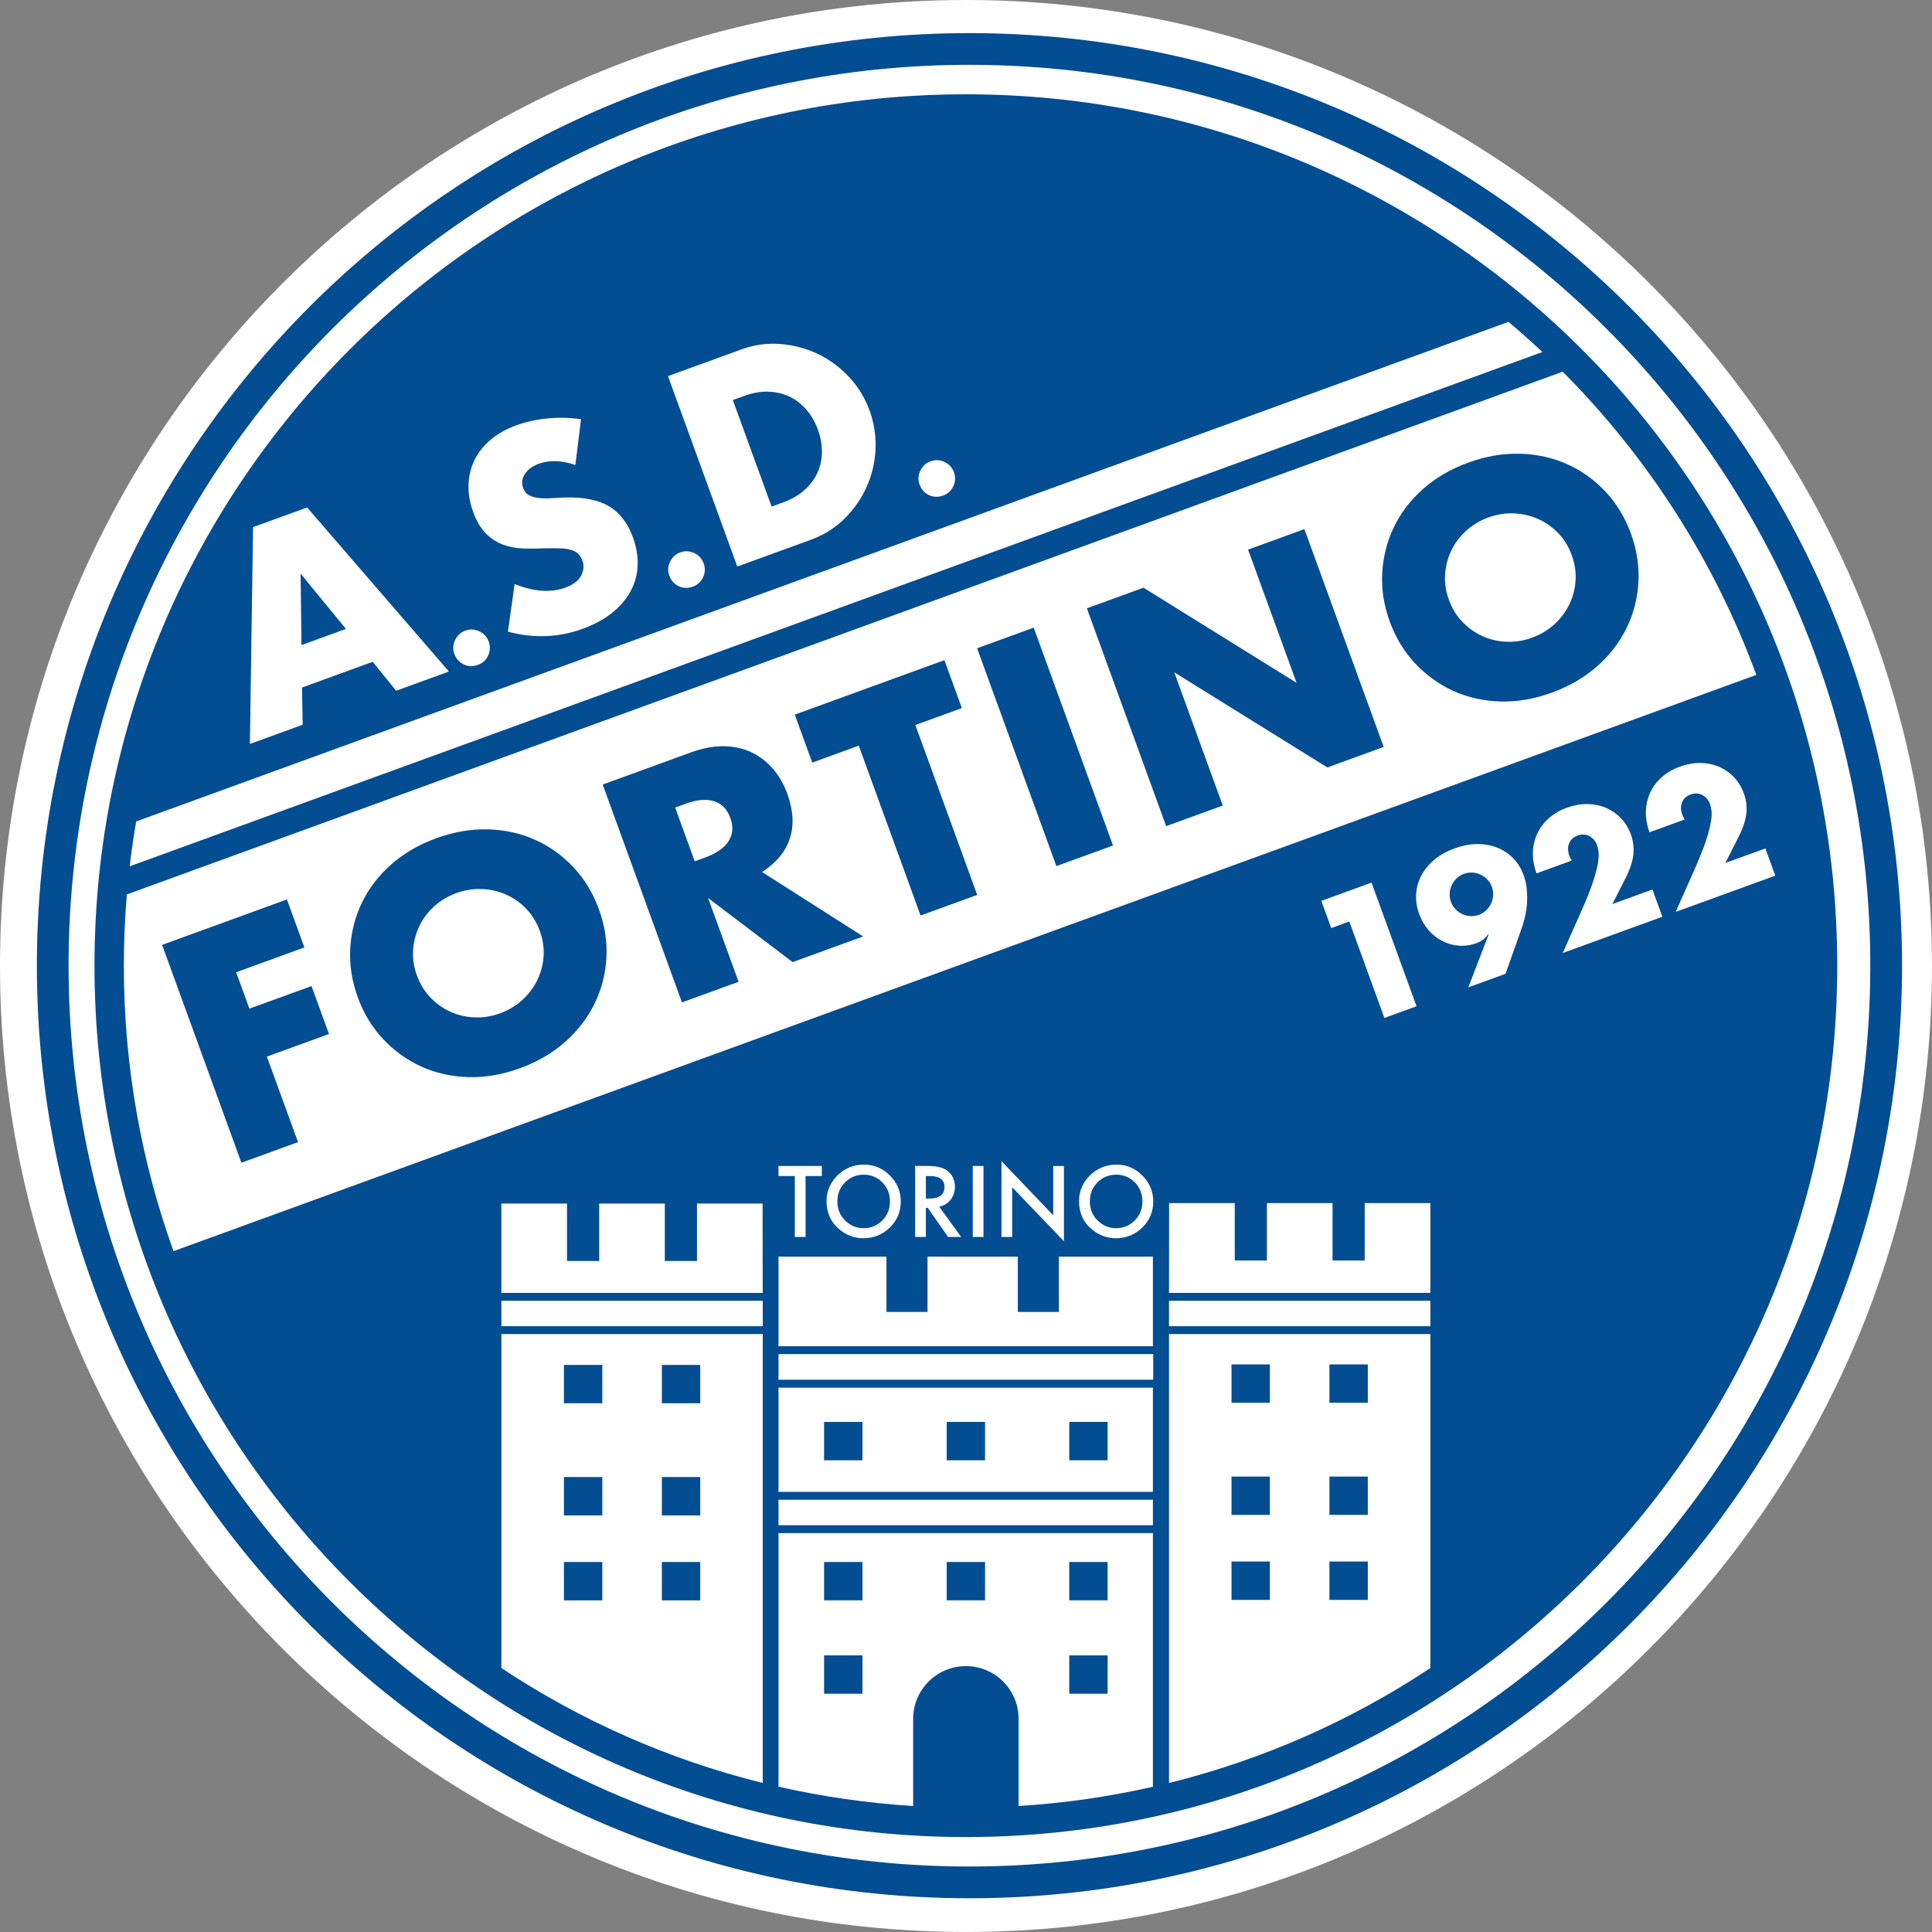
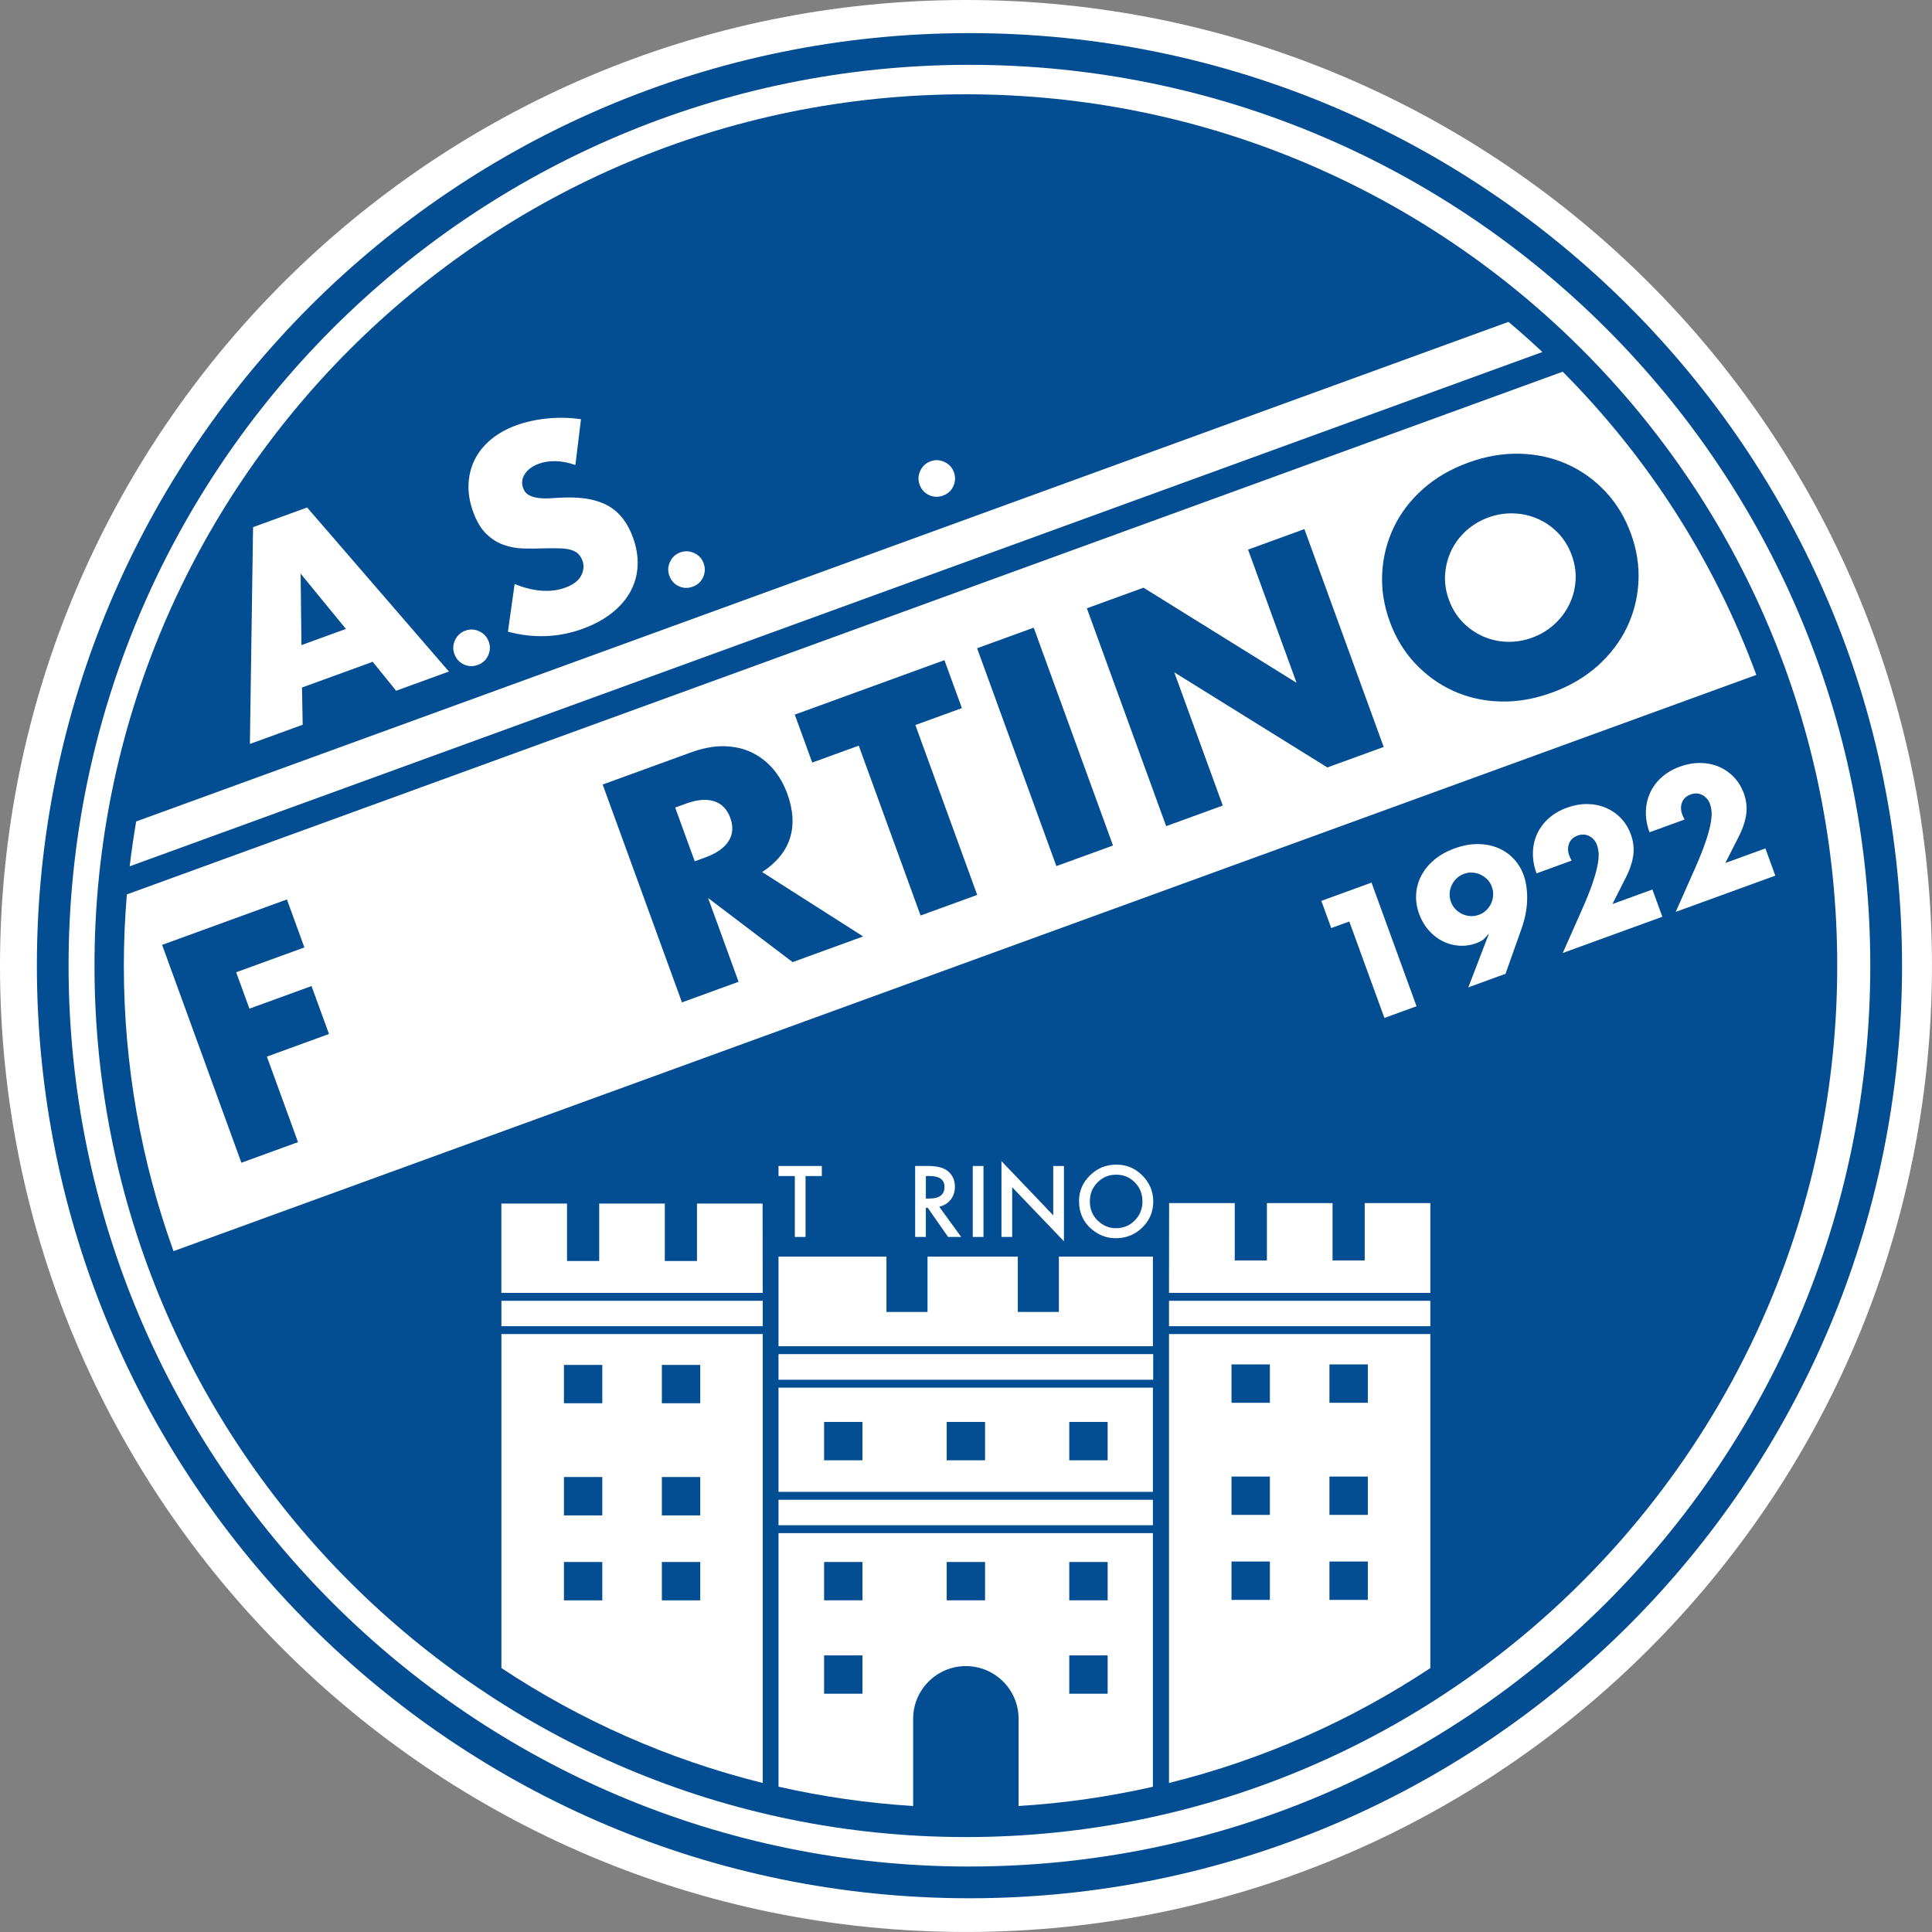
<svg xmlns="http://www.w3.org/2000/svg" id="Livello_2" data-name="Livello 2" viewBox="0 0 683.75 683.75">
  <rect x="0" y="0" width="683.75" height="683.75" fill="#808080" stroke="none" />
  <defs>
    <style>
      .cls-1 {
        fill: #034d92;
      }

      .cls-2 {
        fill: #fff;
      }
    </style>
  </defs>
  <path class="cls-2" d="M0,341.87C0,153.06,153.06,0,341.87,0s341.87,153.06,341.87,341.87-153.06,341.87-341.87,341.87S0,530.68,0,341.87" />
  <path class="cls-1" d="M343.09,11.72C160.82,11.72,13.05,159.48,13.05,341.76s147.77,330.05,330.05,330.05,330.05-147.77,330.05-330.05S525.37,11.72,343.09,11.72m0,648.86c-176.08,0-318.82-142.74-318.82-318.82S167.02,22.94,343.09,22.94s318.82,142.74,318.82,318.81-142.74,318.82-318.82,318.82" />
  <path class="cls-1" d="M33.44,341.76C33.44,171.44,171.51,33.37,341.82,33.37s308.39,138.07,308.39,308.39-138.07,308.39-308.39,308.39S33.44,512.08,33.44,341.76" />
  <path class="cls-2" d="M553.04,131.55L44.9,316.54c-.7,8.32-1.07,16.72-1.07,25.22,0,35.47,6.21,69.48,17.58,101.03L621.58,238.85c-14.96-40.67-38.54-77.18-68.53-107.3" />
  <path class="cls-2" d="M45.9,306.59L545.86,124.58c-3.9-3.66-7.9-7.22-11.99-10.67L48.19,290.72c-.9,5.24-1.66,10.54-2.29,15.87" />
  <path class="cls-2" d="M131.91,234.21l-25.03,9.11,.24,13.17-18.68,6.8,1.12-76.73,19.13-6.96,50.18,58.06-18.68,6.8-8.29-10.25Zm-9.49-11.63l-16.03-19.57,.3,25.3,15.73-5.73Z" />
-   <path class="cls-2" d="M160.8,231.42c-.59-1.63-.51-3.26,.25-4.88,.76-1.63,1.97-2.74,3.63-3.35,1.66-.6,3.3-.53,4.93,.23,1.63,.76,2.74,1.97,3.35,3.63,.61,1.69,.54,3.35-.22,4.97-.74,1.59-1.95,2.69-3.64,3.3-1.72,.62-3.37,.57-4.96-.17-1.59-.74-2.7-1.98-3.33-3.73Z" />
+   <path class="cls-2" d="M160.8,231.42c-.59-1.63-.51-3.26,.25-4.88,.76-1.63,1.97-2.74,3.63-3.35,1.66-.6,3.3-.53,4.93,.23,1.63,.76,2.74,1.97,3.35,3.63,.61,1.69,.54,3.35-.22,4.97-.74,1.59-1.95,2.69-3.64,3.3-1.72,.62-3.37,.57-4.96-.17-1.59-.74-2.7-1.98-3.33-3.73" />
  <path class="cls-2" d="M203.64,164.57c-2.47-.85-4.8-1.31-6.97-1.36-2.18-.05-4.16,.25-5.95,.9-2.27,.83-3.92,2.03-4.96,3.63-1.04,1.59-1.25,3.25-.62,4.98,.43,1.19,1.15,2.05,2.15,2.56,1,.52,2.18,.84,3.55,.99,1.37,.14,2.86,.16,4.47,.04,1.61-.11,3.22-.19,4.82-.24,6.42-.17,11.53,.85,15.34,3.07,3.81,2.22,6.65,5.9,8.52,11.02,1.26,3.46,1.82,6.8,1.67,10.02s-.97,6.24-2.48,9.05-3.69,5.36-6.53,7.64c-2.85,2.28-6.33,4.17-10.44,5.67-8.52,3.1-17.34,3.44-26.45,1.02l2.37-16.85c3.47,1.37,6.69,2.16,9.66,2.35,2.97,.2,5.71-.16,8.22-1.07,2.86-1.04,4.75-2.47,5.67-4.29,.92-1.82,1.08-3.57,.47-5.23-.37-1.01-.87-1.83-1.5-2.44-.63-.61-1.47-1.08-2.54-1.41-1.06-.32-2.36-.51-3.9-.55-1.54-.05-3.38-.05-5.52-.01-2.53,.11-5.03,.13-7.52,.05-2.49-.07-4.84-.51-7.06-1.33-2.22-.81-4.25-2.11-6.08-3.91s-3.36-4.36-4.57-7.7c-1.21-3.34-1.76-6.56-1.65-9.67,.12-3.11,.82-6,2.11-8.66,1.29-2.66,3.19-5.06,5.69-7.18,2.5-2.12,5.54-3.84,9.11-5.14,3.34-1.21,6.99-2.02,10.96-2.42,3.97-.4,7.95-.31,11.94,.26l-1.99,16.21Z" />
  <path class="cls-2" d="M236.87,203.73c-.59-1.63-.51-3.26,.25-4.88,.76-1.63,1.97-2.74,3.63-3.35,1.66-.6,3.3-.53,4.93,.23,1.63,.76,2.74,1.97,3.35,3.63,.61,1.69,.54,3.35-.22,4.97-.74,1.59-1.95,2.69-3.64,3.3-1.72,.63-3.37,.57-4.96-.17-1.59-.74-2.7-1.98-3.33-3.73Z" />
-   <path class="cls-2" d="M236.42,133.11l25.92-9.43c4.59-1.67,9.23-2.31,13.92-1.93,4.69,.38,9.1,1.56,13.23,3.54,4.12,1.98,7.79,4.69,11.01,8.14,3.21,3.45,5.63,7.41,7.26,11.88,1.6,4.41,2.3,8.97,2.09,13.66-.21,4.7-1.26,9.15-3.14,13.34-1.88,4.19-4.5,7.95-7.85,11.26-3.35,3.31-7.35,5.81-12,7.5l-25.92,9.43-24.53-67.39Zm36.65,46.18l4.02-1.46c3.04-1.11,5.58-2.57,7.61-4.39,2.04-1.82,3.57-3.86,4.6-6.13,1.03-2.26,1.56-4.7,1.59-7.31,.03-2.61-.46-5.28-1.45-8.02-.98-2.68-2.33-5.02-4.07-7.02-1.74-2-3.73-3.53-5.98-4.6s-4.73-1.65-7.46-1.74c-2.73-.08-5.59,.41-8.56,1.5l-4.02,1.46,13.73,37.72Z" />
  <path class="cls-2" d="M325.45,171.49c-.59-1.63-.51-3.26,.25-4.88,.76-1.63,1.97-2.74,3.62-3.35,1.66-.6,3.3-.53,4.93,.23,1.63,.76,2.74,1.97,3.35,3.63,.61,1.69,.54,3.35-.22,4.97-.74,1.59-1.95,2.69-3.64,3.3-1.72,.62-3.37,.57-4.96-.17-1.59-.74-2.7-1.98-3.33-3.73Z" />
  <g>
    <path class="cls-2" d="M477.52,326.13l-6.38,2.32-3.51-9.63,17.76-6.46,15.93,43.76-11.37,4.14-12.42-34.12Z" />
    <path class="cls-2" d="M519.65,349.44l7.22-18.8-.23,.08c-.84,1.05-1.59,1.77-2.24,2.16-.65,.39-1.24,.68-1.78,.88-2.13,.77-4.24,1.08-6.33,.92-2.09-.16-4.05-.71-5.86-1.65-1.81-.94-3.43-2.22-4.85-3.85-1.42-1.63-2.53-3.52-3.32-5.69-.84-2.32-1.21-4.63-1.08-6.94,.13-2.3,.72-4.49,1.78-6.56,1.06-2.07,2.58-3.95,4.55-5.63,1.97-1.68,4.39-3.04,7.25-4.09,2.9-1.06,5.65-1.57,8.24-1.55,2.59,.02,4.96,.47,7.1,1.36,2.14,.89,3.99,2.15,5.55,3.8,1.56,1.64,2.75,3.57,3.55,5.77,.9,2.48,1.33,5.36,1.27,8.64-.05,3.29-.71,6.73-1.98,10.35l-5.68,16-13.17,4.79Zm8.35-35.57c-.37-1.01-.9-1.87-1.61-2.6-.7-.73-1.5-1.3-2.4-1.72-.9-.42-1.85-.66-2.86-.73-1.01-.07-2.02,.08-3.03,.44-1.01,.37-1.87,.9-2.6,1.61-.73,.7-1.3,1.5-1.72,2.4-.42,.9-.66,1.85-.73,2.86-.07,1.01,.08,2.02,.44,3.03,.37,1.01,.9,1.87,1.6,2.6,.7,.73,1.5,1.31,2.4,1.72,.9,.42,1.85,.66,2.86,.73,1.01,.07,2.02-.08,3.03-.44,1.01-.37,1.87-.9,2.6-1.6,.73-.7,1.3-1.5,1.72-2.4,.42-.9,.66-1.85,.73-2.86,.07-1.01-.08-2.02-.44-3.03Z" />
    <path class="cls-2" d="M588.3,324.45l-35.23,12.82,6.75-15.21c1.78-4.02,3.1-7.36,3.98-10.02,.87-2.66,1.44-4.85,1.72-6.57,.27-1.72,.34-3.06,.21-4.02-.13-.96-.31-1.75-.53-2.37-.24-.66-.58-1.26-1.02-1.8-.44-.54-.96-.98-1.56-1.31-.6-.33-1.26-.53-1.96-.6-.71-.07-1.46,.04-2.28,.33-1.55,.56-2.57,1.51-3.08,2.83-.5,1.32-.48,2.74,.07,4.25,.16,.43,.44,1.02,.85,1.79l-12.42,4.52c-.93-2.55-1.36-5.03-1.29-7.42,.07-2.39,.59-4.62,1.55-6.67,.96-2.06,2.33-3.87,4.1-5.44,1.77-1.57,3.9-2.8,6.38-3.7,2.44-.89,4.83-1.32,7.18-1.3,2.35,.02,4.54,.45,6.55,1.3s3.8,2.07,5.35,3.67c1.55,1.61,2.73,3.53,3.55,5.77,.87,2.4,1.17,4.8,.88,7.2-.29,2.4-1.16,5.08-2.63,8.02l-4.78,9.43,14.16-5.15,3.51,9.63Z" />
    <path class="cls-2" d="M628.28,309.9l-35.23,12.82,6.75-15.21c1.78-4.02,3.1-7.36,3.98-10.02,.87-2.66,1.44-4.85,1.72-6.57,.27-1.72,.34-3.06,.21-4.02-.13-.96-.31-1.75-.53-2.37-.24-.66-.58-1.26-1.02-1.8-.44-.54-.96-.98-1.56-1.3-.6-.33-1.26-.53-1.96-.6-.71-.07-1.46,.04-2.28,.33-1.55,.56-2.57,1.51-3.08,2.83-.5,1.32-.48,2.74,.07,4.25,.16,.43,.44,1.02,.85,1.79l-12.42,4.52c-.93-2.55-1.36-5.03-1.29-7.42,.07-2.39,.59-4.62,1.55-6.67,.96-2.06,2.33-3.87,4.1-5.44,1.77-1.57,3.9-2.8,6.38-3.7,2.44-.89,4.83-1.32,7.18-1.3,2.35,.02,4.54,.45,6.55,1.3,2.01,.84,3.8,2.07,5.35,3.67,1.55,1.61,2.73,3.53,3.55,5.77,.87,2.4,1.17,4.8,.88,7.2-.29,2.41-1.16,5.08-2.63,8.02l-4.78,9.43,14.16-5.15,3.51,9.63Z" />
  </g>
  <g>
    <path class="cls-1" d="M107.71,335.31l-24.13,8.78,4.69,12.88,21.98-8,6.18,16.97-21.98,8,11.02,30.27-20.04,7.29-28.06-77.1,44.17-16.08,6.18,16.97Z" />
-     <path class="cls-1" d="M126.6,352.87c-2.08-5.73-2.97-11.44-2.65-17.16,.31-5.71,1.68-11.09,4.08-16.14,2.41-5.04,5.84-9.55,10.3-13.53,4.46-3.98,9.82-7.11,16.09-9.39,6.2-2.26,12.31-3.3,18.31-3.13,6,.17,11.57,1.41,16.69,3.71s9.64,5.54,13.55,9.72c3.91,4.17,6.91,9.12,8.99,14.85s2.97,11.45,2.65,17.16c-.31,5.71-1.69,11.1-4.14,16.15s-5.91,9.58-10.4,13.57c-4.49,3.99-9.84,7.11-16.04,9.37-6.27,2.28-12.39,3.33-18.37,3.15-5.97-.18-11.5-1.43-16.59-3.75-5.09-2.32-9.59-5.56-13.5-9.73-3.91-4.17-6.91-9.12-8.99-14.85Zm20.96-7.63c1.12,3.07,2.73,5.69,4.83,7.85,2.1,2.17,4.49,3.85,7.16,5.04,2.67,1.19,5.51,1.83,8.52,1.94,3.01,.1,5.98-.38,8.91-1.45,2.93-1.07,5.52-2.61,7.76-4.62,2.24-2.01,4.02-4.34,5.33-6.98,1.31-2.64,2.08-5.46,2.3-8.48,.22-3.01-.23-6.05-1.35-9.12-1.12-3.07-2.73-5.68-4.83-7.85-2.1-2.17-4.51-3.84-7.21-5.02-2.71-1.18-5.56-1.82-8.57-1.92s-5.98,.38-8.91,1.45c-2.93,1.07-5.52,2.61-7.76,4.62-2.24,2.01-4,4.33-5.28,6.96s-2.03,5.45-2.25,8.46c-.22,3.01,.23,6.05,1.35,9.12Z" />
    <path class="cls-1" d="M305.46,331.42l-24.95,9.08-29.91-22.69,10.79,29.65-20.04,7.29-28.06-77.1,31.19-11.35c4.29-1.56,8.27-2.3,11.94-2.2,3.66,.1,6.93,.86,9.8,2.28,2.87,1.43,5.36,3.38,7.46,5.85,2.1,2.48,3.74,5.35,4.93,8.62,2.13,5.86,2.45,11.13,.95,15.81-1.5,4.68-4.78,8.67-9.83,11.97l35.73,22.78Zm-59.59-26.6l3.78-1.38c3.95-1.44,6.69-3.36,8.21-5.77,1.52-2.4,1.72-5.14,.6-8.21-1.12-3.07-3.03-5.04-5.74-5.9-2.71-.87-6.04-.58-9.99,.86l-3.78,1.38,6.92,19.02Z" />
    <path class="cls-1" d="M323.96,256.6l21.88,60.12-20.04,7.29-21.88-60.12-16.46,5.99-6.18-16.97,52.96-19.28,6.18,16.97-16.46,5.99Z" />
    <path class="cls-1" d="M365.84,222.13l28.06,77.1-20.04,7.29-28.06-77.1,20.04-7.29Z" />
    <path class="cls-1" d="M412.71,292.38l-28.06-77.1,20.04-7.29,54.17,33.66-17.16-47.14,19.94-7.26,28.06,77.1-19.94,7.26-54.17-33.66,17.16,47.14-20.04,7.29Z" />
    <path class="cls-1" d="M491.83,219.93c-2.08-5.73-2.97-11.44-2.65-17.16,.31-5.71,1.68-11.09,4.09-16.14,2.41-5.04,5.84-9.56,10.3-13.53,4.46-3.98,9.82-7.11,16.09-9.39,6.2-2.26,12.31-3.3,18.31-3.13,6,.17,11.57,1.41,16.69,3.71,5.12,2.3,9.64,5.54,13.55,9.72,3.91,4.17,6.91,9.12,8.99,14.85s2.97,11.45,2.65,17.16c-.31,5.71-1.69,11.1-4.14,16.15s-5.91,9.58-10.4,13.57c-4.49,3.99-9.84,7.11-16.04,9.37-6.27,2.28-12.39,3.33-18.36,3.15-5.97-.18-11.5-1.43-16.59-3.75-5.09-2.32-9.59-5.56-13.5-9.73-3.91-4.17-6.91-9.12-8.99-14.85Zm20.96-7.63c1.12,3.07,2.73,5.69,4.83,7.85,2.1,2.17,4.49,3.85,7.16,5.04,2.67,1.19,5.51,1.83,8.52,1.94s5.98-.38,8.91-1.45c2.93-1.07,5.52-2.61,7.76-4.62,2.24-2.01,4.02-4.34,5.33-6.98,1.32-2.64,2.08-5.46,2.3-8.48,.22-3.01-.23-6.05-1.35-9.12-1.12-3.07-2.73-5.68-4.83-7.85-2.1-2.17-4.51-3.84-7.21-5.02-2.71-1.18-5.56-1.82-8.57-1.92-3.01-.1-5.98,.38-8.91,1.45-2.93,1.07-5.52,2.61-7.76,4.62-2.24,2.01-4,4.33-5.28,6.96-1.28,2.63-2.03,5.45-2.25,8.46-.22,3.01,.23,6.05,1.35,9.12Z" />
  </g>
  <polygon class="cls-2" points="285.09 416.21 285.09 437.77 281.3 437.77 281.3 416.21 275.52 416.21 275.52 412.65 290.85 412.65 290.85 416.21 285.09 416.21" />
-   <path class="cls-2" d="M292.52,425.09c0-3.53,1.3-6.57,3.89-9.11,2.58-2.54,5.69-3.81,9.31-3.81s6.65,1.28,9.21,3.84c2.57,2.56,3.86,5.64,3.86,9.23s-1.3,6.68-3.87,9.19c-2.59,2.53-5.72,3.79-9.39,3.79-3.25,0-6.16-1.12-8.74-3.37-2.84-2.48-4.26-5.74-4.26-9.76m3.82,.05c0,2.78,.94,5.06,2.8,6.85,1.86,1.79,4,2.68,6.43,2.68,2.63,0,4.86-.91,6.67-2.73,1.81-1.84,2.72-4.09,2.72-6.74s-.89-4.92-2.69-6.73c-1.78-1.82-3.98-2.74-6.6-2.74s-4.82,.91-6.62,2.74c-1.8,1.8-2.7,4.02-2.7,6.67" />
  <path class="cls-2" d="M332.39,427.06l7.78,10.7h-4.64l-7.17-10.28h-.69v10.28h-3.79v-25.12h4.44c3.32,0,5.72,.62,7.19,1.87,1.63,1.39,2.44,3.22,2.44,5.5,0,1.78-.51,3.31-1.52,4.59-1.03,1.28-2.37,2.1-4.04,2.46m-4.72-2.88h1.21c3.59,0,5.38-1.37,5.38-4.11,0-2.57-1.75-3.86-5.24-3.86h-1.35v7.97Z" />
  <rect class="cls-2" x="344.27" y="412.65" width="3.79" height="25.12" />
  <polygon class="cls-2" points="354.43 437.77 354.43 410.94 372.75 430.11 372.75 412.65 376.54 412.65 376.54 439.3 358.22 420.18 358.22 437.77 354.43 437.77" />
  <path class="cls-2" d="M381.87,425.09c0-3.53,1.3-6.57,3.89-9.11,2.58-2.54,5.69-3.81,9.31-3.81s6.65,1.28,9.21,3.84c2.57,2.56,3.86,5.64,3.86,9.23s-1.29,6.68-3.87,9.19c-2.59,2.53-5.72,3.79-9.39,3.79-3.25,0-6.16-1.12-8.74-3.37-2.84-2.48-4.26-5.74-4.26-9.76m3.82,.05c0,2.78,.94,5.06,2.8,6.85,1.86,1.79,4,2.68,6.43,2.68,2.63,0,4.86-.91,6.67-2.73,1.81-1.84,2.72-4.09,2.72-6.74s-.89-4.92-2.69-6.73c-1.77-1.82-3.98-2.74-6.6-2.74s-4.82,.91-6.62,2.74c-1.8,1.8-2.7,4.02-2.7,6.67" />
  <path class="cls-2" d="M413.72,472.14v158.87c33.41-8.28,64.6-22.19,92.49-40.67v-118.2h-92.49Zm35.7,94.07h-13.58v-13.58h13.58v13.58Zm0-30.07h-13.58v-13.58h13.58v13.58Zm0-39.68h-13.58v-13.58h13.58v13.58Zm34.66,69.75h-13.58v-13.58h13.58v13.58Zm0-30.07h-13.58v-13.58h13.58v13.58Zm0-39.68h-13.58v-13.58h13.58v13.58Z" />
  <path class="cls-2" d="M177.45,472.14v118.2c27.9,18.48,59.08,32.39,92.49,40.67v-158.87h-92.49Zm35.71,94.24h-13.58v-13.58h13.58v13.58Zm0-30.07h-13.58v-13.58h13.58v13.58Zm0-39.68h-13.58v-13.58h13.58v13.58Zm34.66,69.75h-13.58v-13.58h13.58v13.58Zm0-30.07h-13.58v-13.58h13.58v13.58Zm0-39.68h-13.58v-13.58h13.58v13.58Z" />
  <polygon class="cls-2" points="506.21 457.56 506.21 425.78 482.98 425.78 482.98 446.1 471.6 446.1 471.6 425.78 448.37 425.78 448.37 446.1 436.99 446.1 436.99 425.78 413.76 425.78 413.72 457.56 506.21 457.56" />
  <rect class="cls-2" x="413.72" y="460.36" width="92.49" height="8.99" />
  <polygon class="cls-2" points="269.93 457.56 269.89 425.94 246.67 425.94 246.67 446.28 235.28 446.28 235.28 425.94 212.06 425.94 212.06 446.28 200.67 446.28 200.67 425.94 177.44 425.94 177.44 457.56 269.93 457.56" />
  <rect class="cls-2" x="177.45" y="460.36" width="92.49" height="8.99" />
  <polygon class="cls-2" points="408.02 476.44 408.02 444.73 374.75 444.73 374.75 464.31 360.21 464.31 360.21 444.73 344.23 444.73 328.26 444.73 328.26 464.31 313.72 464.31 313.72 444.73 275.52 444.73 275.52 476.44 408.02 476.44" />
  <rect class="cls-2" x="275.52" y="479.23" width="132.61" height="9.07" />
  <path class="cls-2" d="M275.52,542.58v89.74c15.46,3.51,31.37,5.83,47.65,6.84v-30.85c0-10.3,8.35-18.66,18.66-18.66s18.66,8.35,18.66,18.66v30.85c16.23-1,32.1-3.31,47.53-6.81v-89.77h-132.5Zm29.71,56.85h-13.58v-13.58h13.58v13.58Zm0-33.06h-13.58v-13.58h13.58v13.58Zm43.39,0h-13.58v-13.58h13.58v13.58Zm43.38,33.06h-13.58v-13.58h13.58v13.58Zm0-33.06h-13.58v-13.58h13.58v13.58Z" />
  <path class="cls-2" d="M408.02,491.1h-132.5v36.88h132.5v-36.88Zm-29.6,12.13h13.58v13.58h-13.58v-13.58Zm-43.38,0h13.58v13.58h-13.58v-13.58Zm-43.39,0h13.58v13.58h-13.58v-13.58Z" />
  <rect class="cls-2" x="275.52" y="530.78" width="132.5" height="9.01" />
</svg>